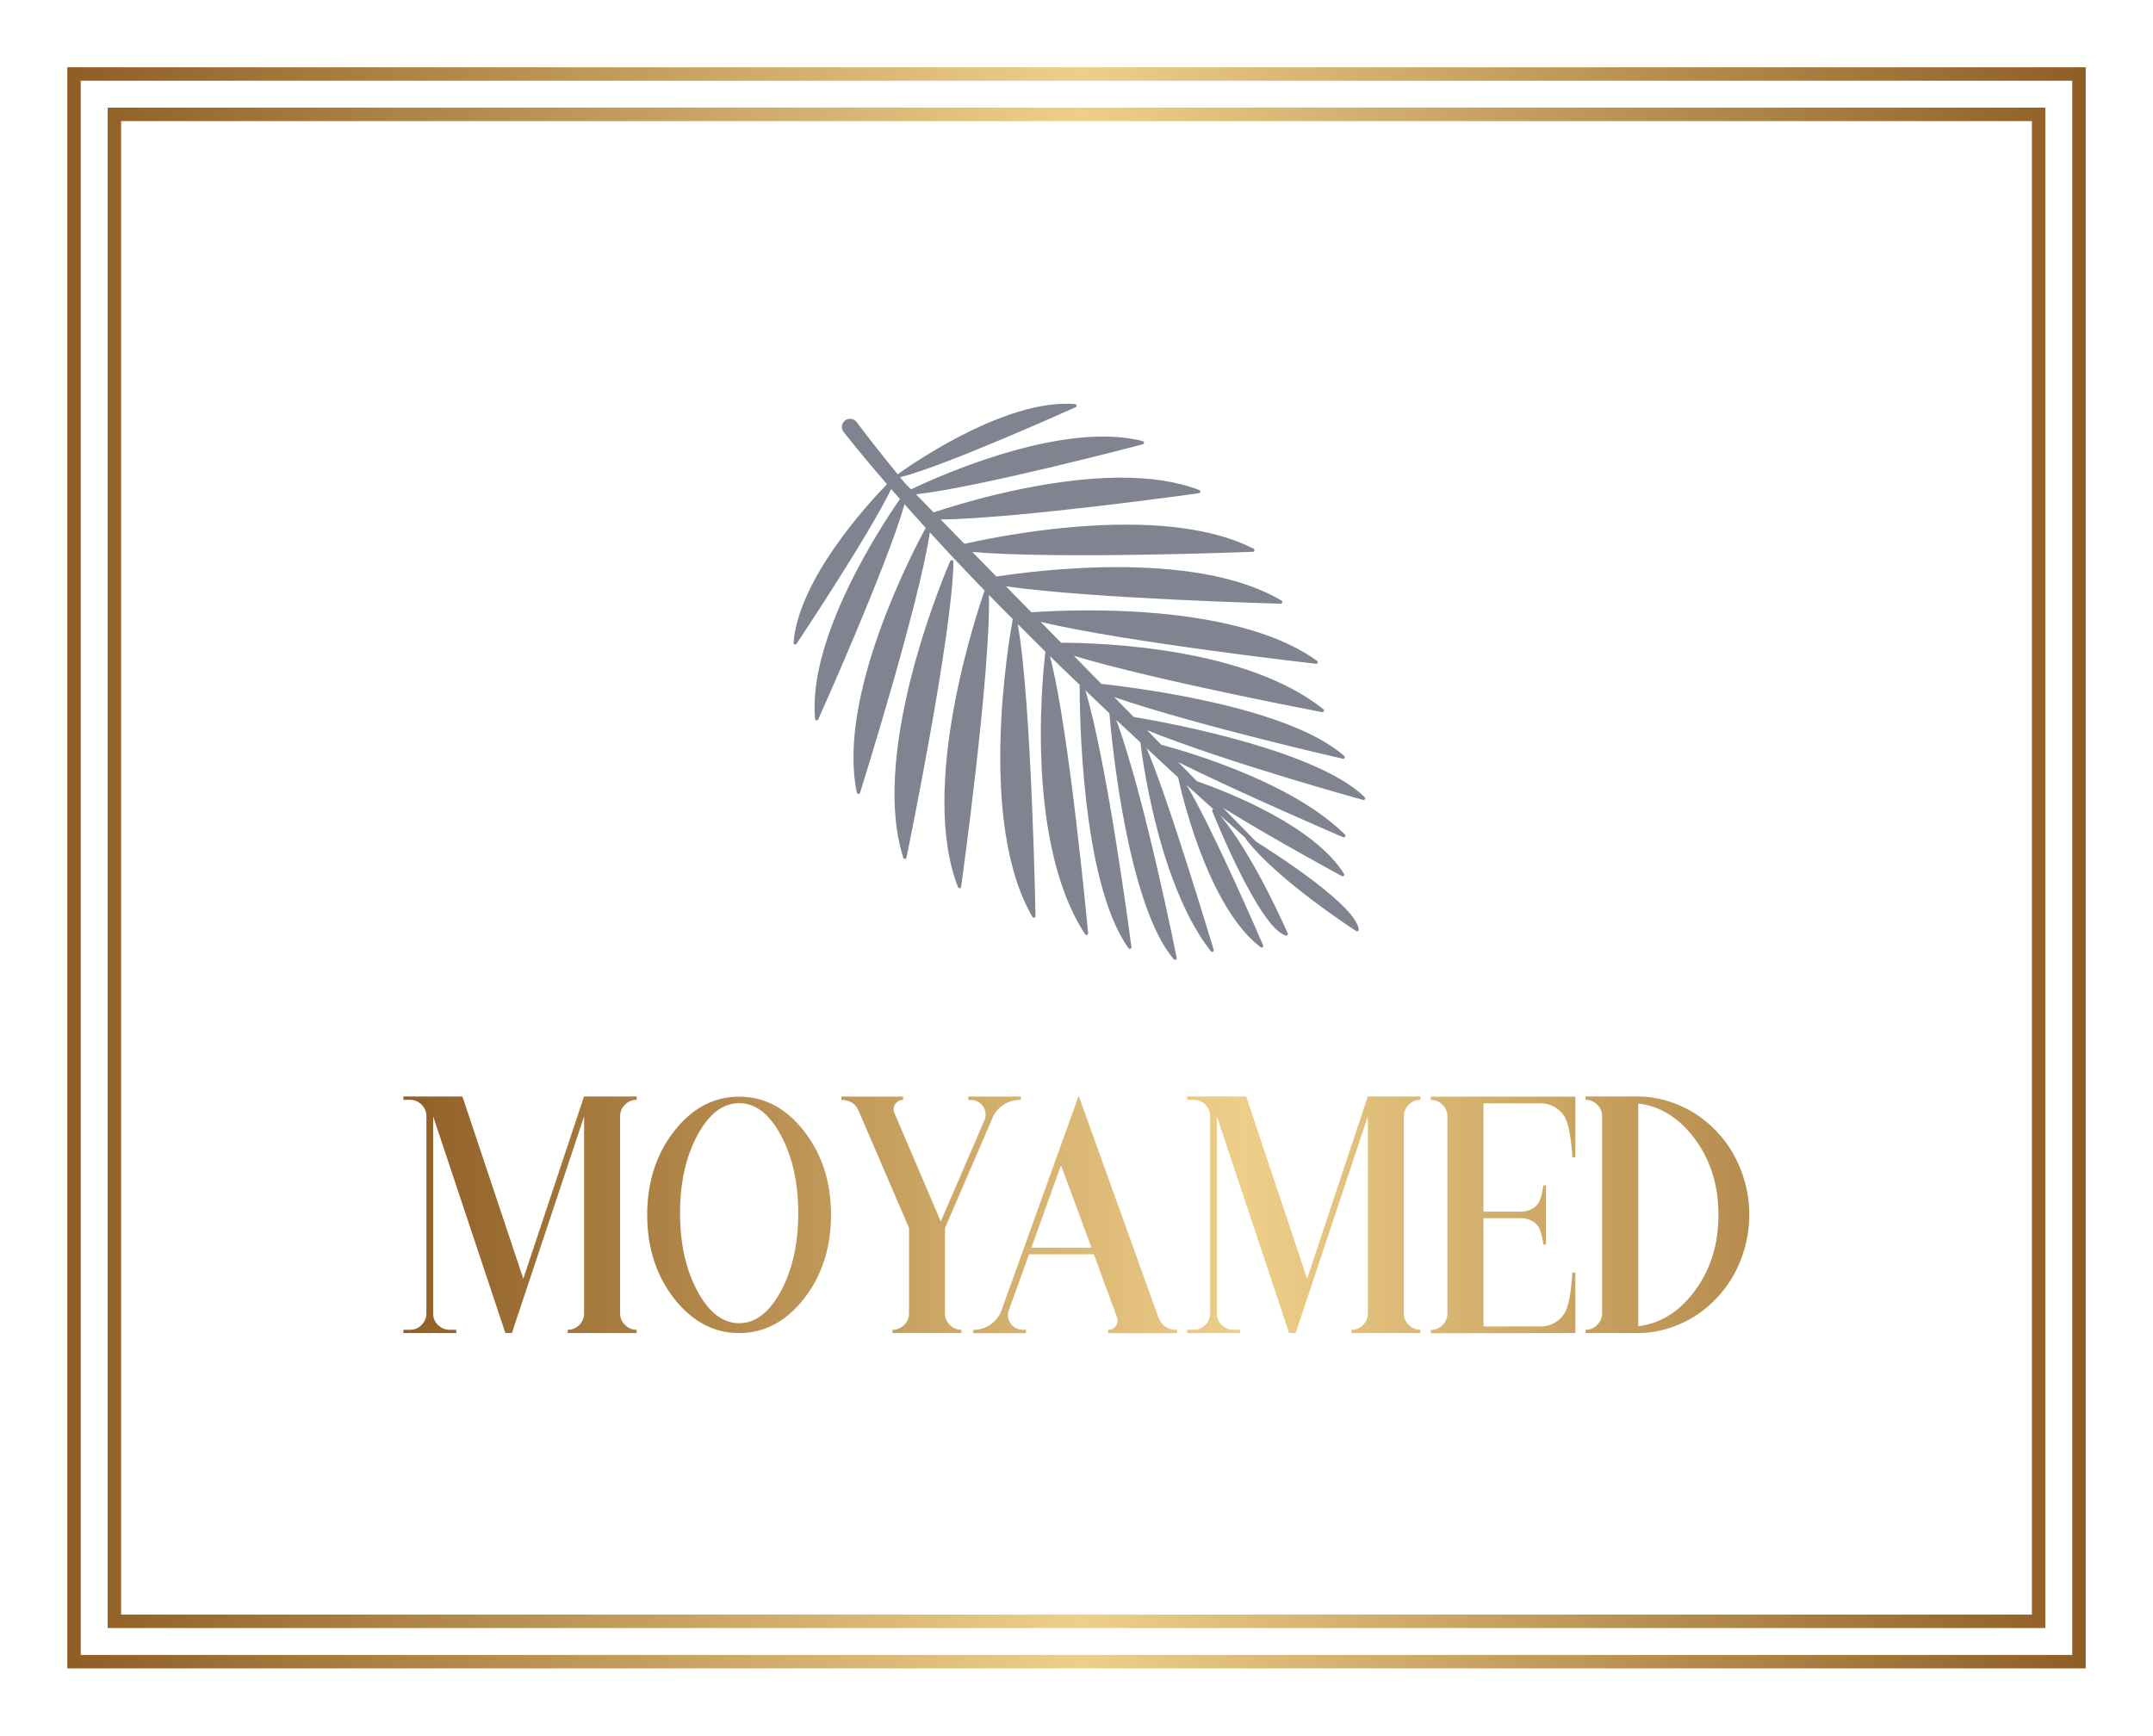
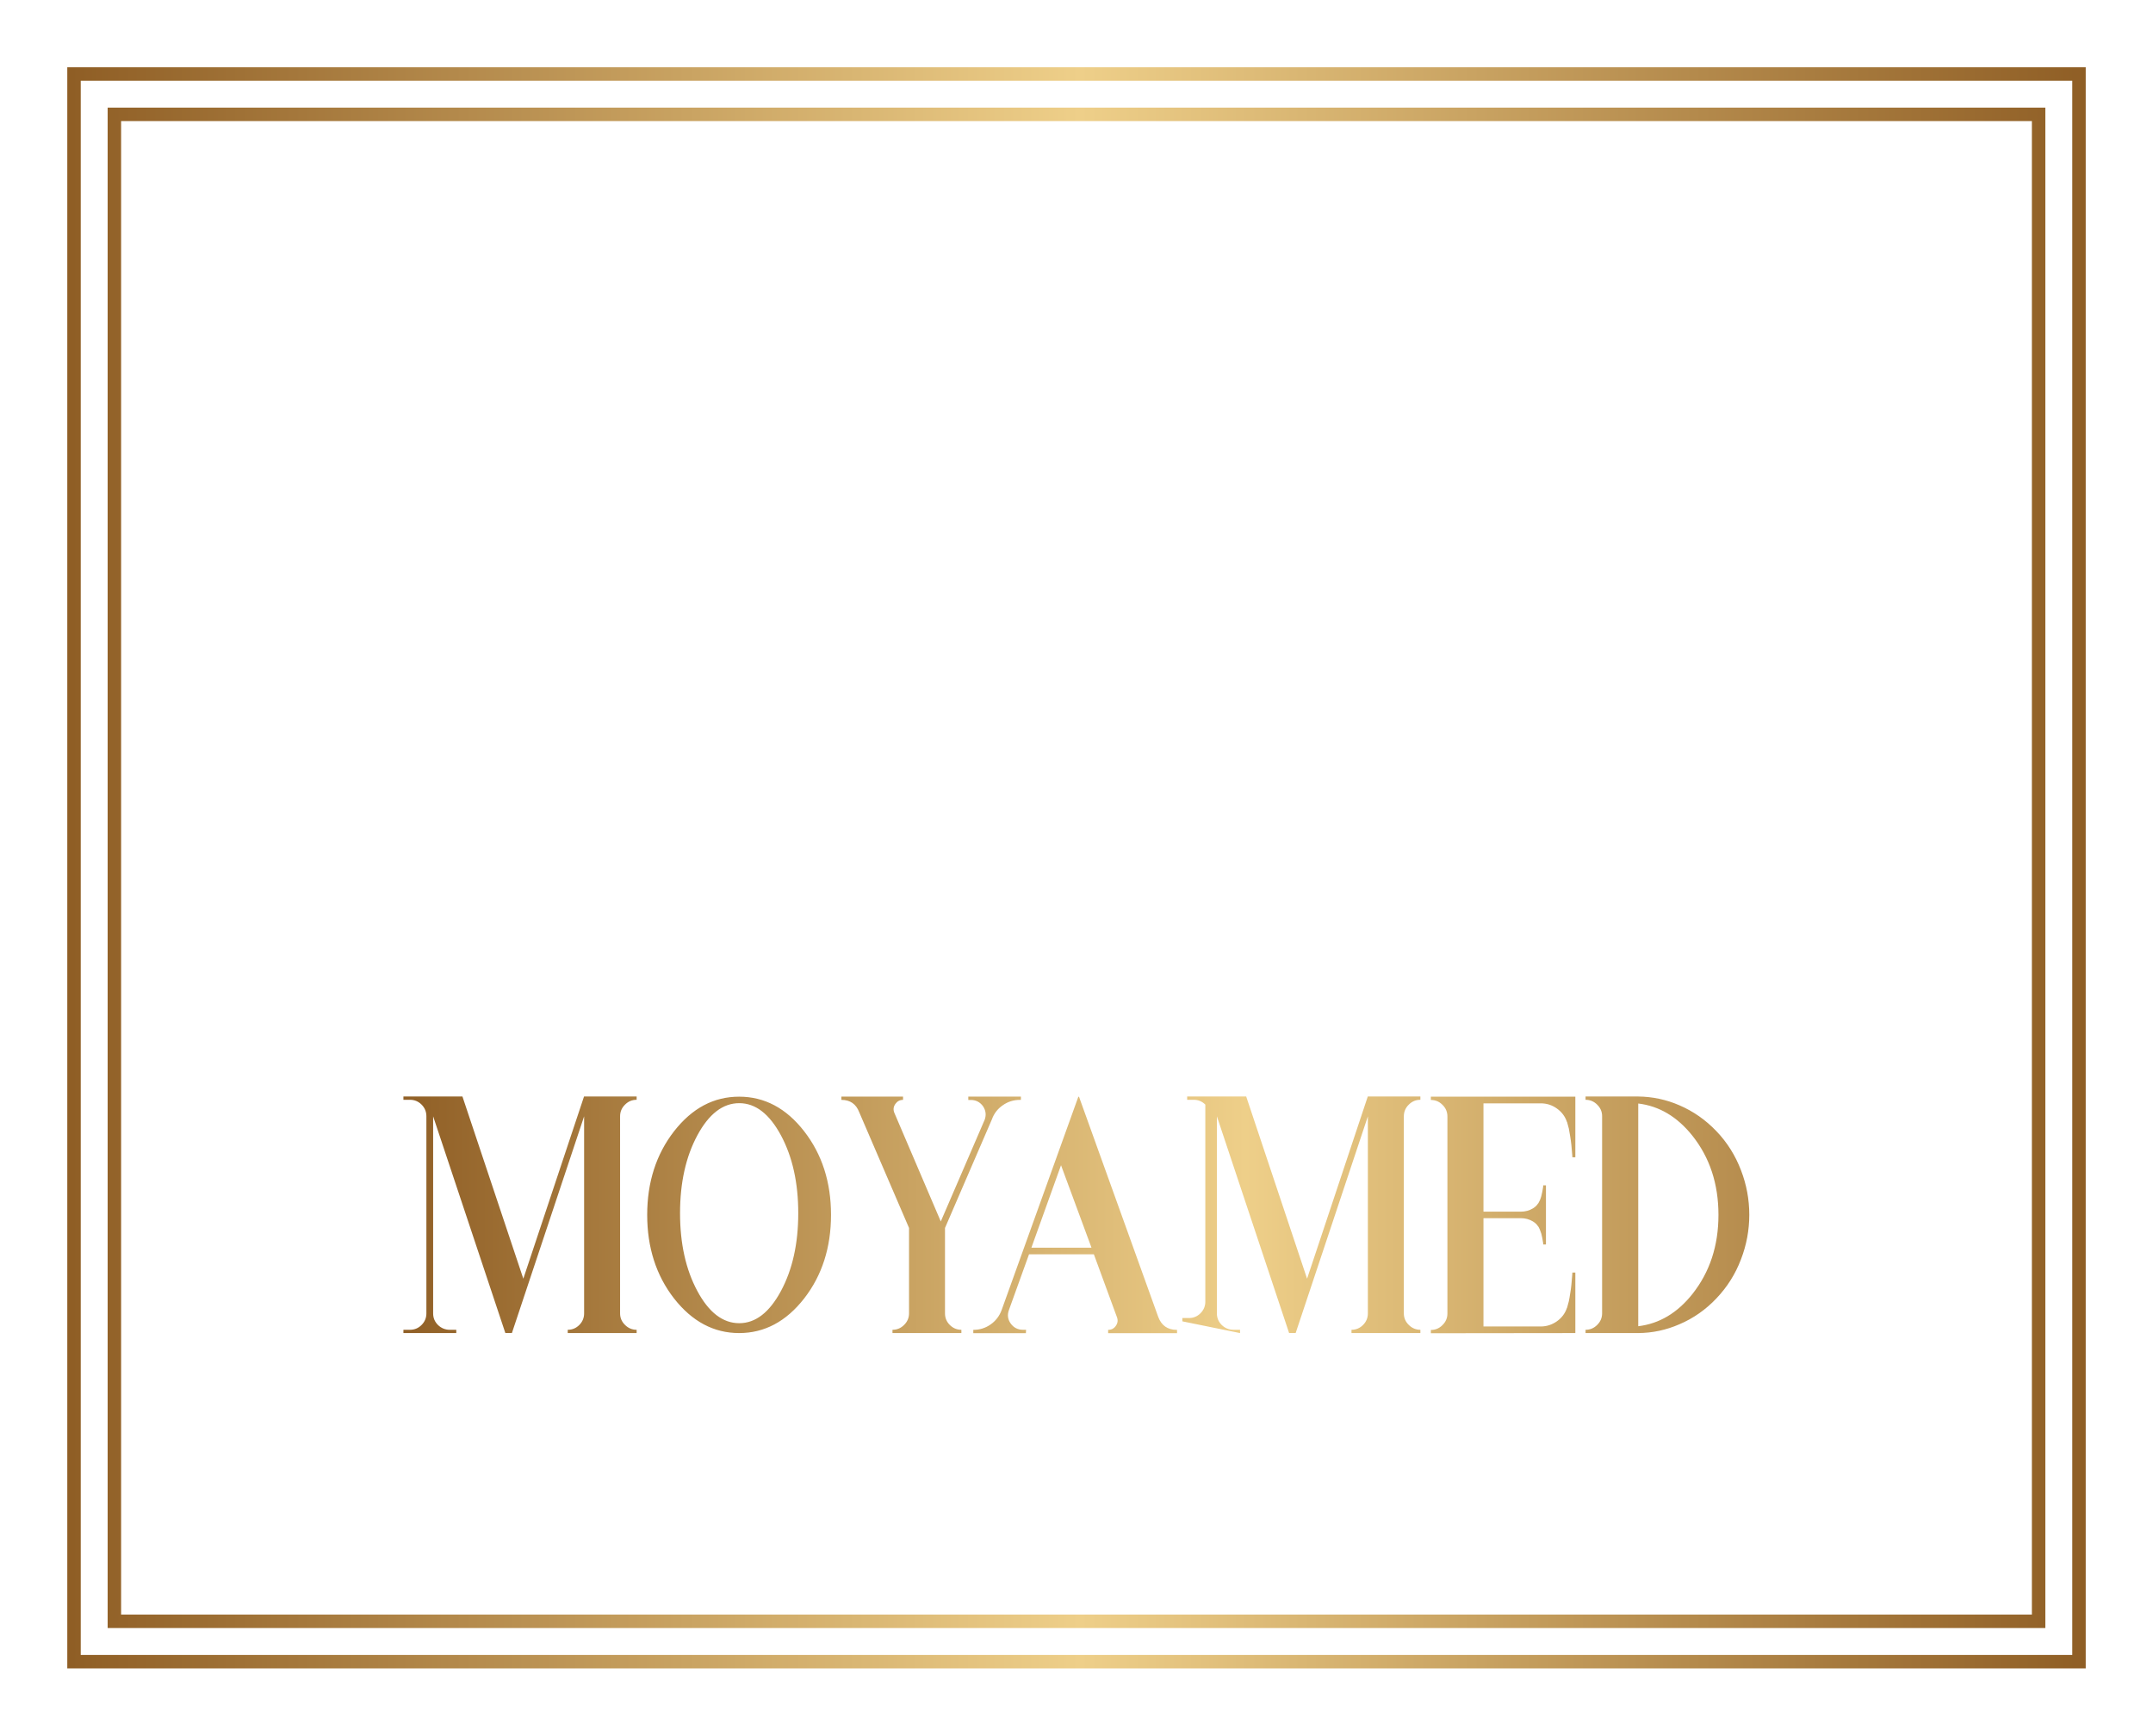
<svg xmlns="http://www.w3.org/2000/svg" id="Warstwa_1" x="0px" y="0px" width="3200px" height="2580px" viewBox="0 0 3200 2580" style="enable-background:new 0 0 3200 2580;" xml:space="preserve">
  <style type="text/css">	.st0{fill-rule:evenodd;clip-rule:evenodd;fill:url(#SVGID_1_);}	.st1{fill:#808491;}	.st2{fill:url(#SVGID_00000173853779048824065520000009923060312179300783_);}</style>
  <g>
    <g id="SvgjsG1082" transform="matrix(1,0,0,1,0,0)">
      <linearGradient id="SVGID_1_" gradientUnits="userSpaceOnUse" x1="639.787" y1="2249.639" x2="640.787" y2="2249.639" gradientTransform="matrix(3000 0 0 -2380 -1919260 5355430)">
        <stop offset="0" style="stop-color:#8F5E25" />
        <stop offset="0.501" style="stop-color:#EECF89" />
        <stop offset="1" style="stop-color:#8F5E25" />
      </linearGradient>
      <path class="st0" d="M100,100h3000v2380H100l0,0V100z M120,120h2960v2340H120l0,0V120z M160,160h2880v2260H160V160z M180,180h2840   v2220H160h20V180z" />
    </g>
    <g id="SvgjsG1083" transform="matrix(0.944,0,0,-0.944,103.278,138.583)">
      <g>
-         <path class="st1" d="M1389.1-735.2c0.2,0,0.4,0,0.6-0.1c1.2-0.3,2-1.3,2-2.5c-0.9-111.4-73.1-462.3-73.9-465.8    c-0.2-1.1-1.2-2-2.4-2c-1.1-0.1-2.2,0.7-2.6,1.8c-55.2,172.8,72.6,464.2,73.9,467.1C1387.2-735.7,1388.1-735.2,1389.1-735.2z" />
-         <path class="st1" d="M2039.3-1108.5c0.8-0.8,1-2.1,0.4-3.1c-0.6-1-1.8-1.5-2.9-1.2c-2.4,0.7-215.6,59.4-340.2,109.8l22.2-22.7    c59-16.1,210.5-63.2,289.4-141.6c0.9-0.9,1-2.2,0.3-3.3c-0.7-1-2-1.4-3.2-0.9c-2.1,0.9-165.8,71.3-259.7,118.3l29.4-30    c53.2-18.7,184.9-71.1,231.7-145.9c0.6-1,0.5-2.3-0.3-3.1c-0.8-0.8-2.1-1.1-3.1-0.5c-1.5,0.8-109.2,59.1-187.3,107.6l52.3-53.4    c39.5-24.8,157.3-101.5,161.6-138.3c0.1-1-0.4-1.9-1.2-2.5c-0.8-0.5-1.9-0.5-2.8,0c-1.2,0.8-123.8,79.8-173.6,144.8    c-0.4,0.5-0.5,1.1-0.5,1.7c-13.5,12-27,24-40.4,36c53.4-63.1,106.1-184.8,106.7-186.1c0.4-0.9,0.2-2-0.4-2.7    c-0.7-0.7-1.7-1.1-2.6-0.8c-41.9,12-112.7,188.2-115.7,195.7c-0.5,1.1,0,2.5,1,3.1c0.2,0.1,0.4,0.1,0.6,0.2    c-14.1,12.7-28.1,25.3-42.1,38c42.5-71.2,119.7-250.4,120.5-252.4c0.5-1.1,0.1-2.3-0.8-3c-0.9-0.7-2.2-0.7-3.1,0    c-88.4,67.1-129.5,265.2-129.9,267.2c0,0.1,0,0.2,0,0.3c-1.4,1.3-2.8,2.6-4.3,3.8c-15.3,14-30.4,28.2-45.6,42.4    c33.1-75.4,105-315,105.8-317.6c0.4-1.2-0.2-2.5-1.3-3c-1.1-0.6-2.4-0.3-3.2,0.7c-86.2,109.5-110.7,326.6-110.9,328.8    c0,0,0,0,0,0c-12.7,11.8-25.5,23.6-38.1,35.5c44.1-118.2,94.8-372.3,95.3-374.9c0.2-1.2-0.3-2.3-1.4-2.8s-2.3-0.2-3.1,0.6    c-73.9,86.4-98.4,349.7-101.5,387.4c-12.7,12-25.2,24.1-37.8,36.2c35-116.3,72.1-401.3,72.5-404.2c0.2-1.2-0.5-2.3-1.6-2.7    c-1.1-0.4-2.3-0.1-3,0.9c-75.8,104.8-77,382.5-76.9,414.7c-10.4,10-20.9,19.8-31.2,29.9c-5.3,5.1-10.5,10.3-15.7,15.4    c29.9-111.1,59.9-433.1,60.2-436.4c0.1-1.2-0.6-2.3-1.7-2.7c-1.1-0.4-2.3,0-3,1c-100.6,153.2-62.9,442-62.5,444.9c0,0,0,0,0,0    c-7.3,7.2-14.5,14.5-21.9,21.7c-7.3,7.2-14.5,14.6-21.8,21.9c21.8-119.8,28-456.5,28.1-459.9c0-1.2-0.8-2.2-1.9-2.5    c-1.1-0.3-2.3,0.2-2.9,1.2c-87.2,148.7-36.8,437.8-31,469c-4.9,4.9-9.9,9.8-14.7,14.7l-22.9,23.4    c3.2-120.8-43.2-456.2-43.7-459.7c-0.2-1.2-1.1-2.1-2.2-2.2c-1.1-0.2-2.3,0.5-2.7,1.6c-62.3,158.6,29.6,432,41.9,467.2    l-14.2,14.5l-43.1,45.5c-9.7,10.4-19.3,21-29,31.5c-16.5-112.4-108.9-407-109.9-410c-0.3-1.1-1.4-1.9-2.6-1.8    c-1.2,0-2.2,0.9-2.4,2c-31.8,150.5,87.3,378.2,108.4,416.9c-11.2,12.3-22.3,24.7-33.3,37.2c-28.7-99.9-134.9-336.4-136-338.9    c-0.5-1.1-1.6-1.7-2.8-1.5c-1.1,0.2-2,1.1-2.1,2.3c-11.6,128.2,103.8,303.4,133.6,346.3c-4.6,5.2-9.2,10.5-13.8,15.7    c-36.3-74.8-147.8-241.8-149-243.6c-0.6-1-1.9-1.4-3-1c-1.1,0.4-1.8,1.5-1.7,2.6c7.6,99.1,115.6,217.3,147.1,249.7    c-23.2,26.9-46.1,54.2-68.2,82.1c-0.1,0.1-0.2,0.2-0.2,0.3c-4.3,5.7-3.1,13.8,2.6,18c5.7,4.3,13.8,3.1,18-2.6l0.1-0.1    c20.9-27.8,42.6-55.1,64.6-82.1c13.2,9.6,155.8,111.1,265.1,111.1c4.8,0,9.6-0.2,14.2-0.6c1.2-0.1,2.1-1,2.3-2.1    c0.2-1.2-0.4-2.3-1.5-2.8c-2.1-0.9-204.8-92.4-276.4-110.3c2.3-2.8,4.5-5.6,6.8-8.3l10.5-10.7c37.7,18,182.4,83.1,302.3,83.1    c22,0,43.1-2.2,62.6-7.2c1.1-0.3,1.9-1.3,1.9-2.5c0-1.2-0.8-2.2-1.9-2.5c-2.7-0.7-254.2-67-357.1-78.8l27.8-28.4    c45.7,15.2,176.1,54.7,295.2,54.7c44.2,0,86.9-5.5,123.1-19.6c1.1-0.4,1.8-1.5,1.6-2.7c-0.1-1.2-1-2.1-2.2-2.2    c-3-0.4-283.1-39.8-406.7-41.4l37.5-38.3c40.8,9.2,146.4,30.2,254.5,30.2c72,0,145.1-9.4,200.7-37.9c1-0.5,1.6-1.7,1.3-2.9    c-0.2-1.1-1.2-2-2.4-2c-3.3-0.1-308.1-11.9-441.7-0.2l37.8-38.7c35.4,5.4,108.6,14.8,190,14.8c90.1,0,190.1-11.5,259.1-52.8    c1-0.6,1.5-1.8,1.2-2.9c-0.3-1.1-1.6-1.9-2.5-1.9c-3.3,0.1-296.2,7.9-432.7,27.4l40-40.9c18.5,1.3,50.7,3,90.5,3    c106.5,0,266.7-12.5,359.4-79.5c1-0.7,1.3-1.9,0.9-3c-0.4-1.1-1.5-1.7-2.7-1.6c-3.3,0.4-301.3,34.3-433.4,66l32.1-32.8    c72.9-0.3,294-9.3,412.9-104.7c0.9-0.7,1.2-2,0.7-3.1c-0.5-1.1-1.7-1.7-2.8-1.5c-2.9,0.6-260.7,49.5-390.7,88.7l43.3-44.2    c76.3-8.5,297.6-38.9,382.4-113.5c0.9-0.8,1.1-2.1,0.6-3.1c-0.5-1-1.7-1.6-2.9-1.3c-2.7,0.6-232.9,53.2-359.8,97.1l30.6-31.3    C1748.8-994.2,1966.7-1037.3,2039.3-1108.5z" />
-       </g>
+         </g>
    </g>
    <g id="SvgjsG1084" transform="matrix(1.255,0,0,1.255,48.284,137.951)">
      <linearGradient id="SVGID_00000067942047722843250010000001809086503526309295_" gradientUnits="userSpaceOnUse" x1="471.257" y1="1683.347" x2="472.257" y2="1683.347" gradientTransform="matrix(2000 0 0 -351.487 -942074.188 593003.125)">
        <stop offset="0" style="stop-color:#8F5E25" />
        <stop offset="0.5" style="stop-color:#EECF89" />
        <stop offset="1" style="stop-color:#8F5E25" />
      </linearGradient>
-       <path style="fill:url(#SVGID_00000067942047722843250010000001809086503526309295_);" d="M501.9,1469v-3.9h-7.8   c-5.3,0-10-1.9-13.9-5.7c-3.8-3.8-5.7-8.3-5.7-13.7v-233.4l85.5,256.6h7.8l85.5-256.6v233.4c0,5.3-1.9,9.9-5.7,13.7   c-3.8,3.8-8.3,5.7-13.7,5.7v3.9h81.6v-3.9c-5.3,0-9.9-1.9-13.7-5.7c-3.9-3.8-5.9-8.3-5.9-13.7v-233.4c0-5.5,2-10.1,5.9-13.9   c3.8-3.8,8.3-5.7,13.7-5.7v-3.9h-62.3l-71.9,215.8l-72.1-215.8h-69.9v3.9h7.8c5.3,0,9.9,1.9,13.7,5.7c3.8,3.8,5.7,8.4,5.7,13.9   v233.4c0,5.3-1.9,9.9-5.7,13.7c-3.8,3.8-8.3,5.7-13.7,5.7h-7.8v3.9L501.9,1469L501.9,1469z M787.4,1419.2   c-13.7-25.5-20.5-56.3-20.5-92.2s6.8-66.7,20.5-92.2c13.7-25.4,30.2-38.1,49.6-38.1c19.3,0,35.7,12.7,49.4,38.1   c13.7,25.5,20.5,56.2,20.5,92.2s-6.8,66.7-20.5,92.2c-13.7,25.4-30.1,38.1-49.4,38.1C817.6,1457.3,801,1444.6,787.4,1419.2z    M759.8,1230c-21.2,27.3-31.8,60.4-31.8,99s10.6,71.7,31.8,99c21.4,27.3,47.1,41,77.1,41s55.7-13.7,77-41   c21.2-27.3,31.8-60.4,31.8-99c0-38.7-10.6-71.7-31.8-99c-21.2-27.3-46.9-41-77-41S781.2,1202.6,759.8,1230L759.8,1230z    M1108.3,1192.9h2.9c6.1,0,10.9,2.5,14.5,7.4c3.4,5.1,4,10.4,2,16l-52,120.5l-55.1-128.9c-1.4-3.6-1-7.1,1.4-10.4   c2.2-3.1,5.2-4.7,9-4.7v-3.9h-73v3.9c10.4,0,17.4,4.9,21.1,14.6l59,137.1v101.2c0,5.3-2,9.9-5.9,13.7c-3.8,3.8-8.3,5.7-13.7,5.7   v3.9h81.6v-3.9c-5.3,0-9.9-1.9-13.7-5.7c-3.8-3.8-5.7-8.3-5.7-13.7v-101.2l55.5-128.5c2.5-7,6.8-12.6,12.9-16.8   c6.1-4.3,12.9-6.4,20.3-6.4h1.2v-3.9h-62.3L1108.3,1192.9L1108.3,1192.9z M1218.1,1270.2l36.1,97.7H1183L1218.1,1270.2z    M1176.7,1465.1h-3.7c-6.1,0-10.9-2.5-14.5-7.4c-3.5-4.9-4.2-10.3-2.1-16l23.8-66h76.8l27.3,74.4c1.4,3.6,1,7-1.2,10.2   c-2.2,3.3-5.3,4.9-9.2,4.9v3.9h81.6v-3.9h-0.2c-10.9,0-18.3-5.1-22.1-15.4l-93.8-260.7h-0.8l-90.8,252.5   c-2.6,7.2-7,12.9-13.1,17.2s-13,6.4-20.5,6.4v3.9h62.3L1176.7,1465.1L1176.7,1465.1z M1430.1,1469v-3.9h-7.8   c-5.3,0-10-1.9-13.9-5.7c-3.8-3.8-5.7-8.3-5.7-13.7v-233.4l85.5,256.6h7.8l85.5-256.6v233.4c0,5.3-1.9,9.9-5.7,13.7   c-3.8,3.8-8.3,5.7-13.7,5.7v3.9h81.6v-3.9c-5.3,0-9.9-1.9-13.7-5.7c-3.9-3.8-5.9-8.3-5.9-13.7v-233.4c0-5.5,2-10.1,5.9-13.9   c3.8-3.8,8.3-5.7,13.7-5.7v-3.9h-62.3l-71.9,215.8l-72.1-215.8h-69.9v3.9h7.8c5.3,0,9.9,1.9,13.7,5.7c3.8,3.8,5.7,8.4,5.7,13.9   v233.4c0,5.3-1.9,9.9-5.7,13.7c-3.8,3.8-8.3,5.7-13.7,5.7h-7.8v3.9L1430.1,1469L1430.1,1469z M1827.2,1469v-71.7h-3.5   c0,0.8-0.1,1.8-0.2,3.1c-0.3,4.2-0.6,8-1,11.5c-0.4,3.6-0.8,7-1.4,10.2c-0.5,3.4-1,6.4-1.6,9.2c-0.8,2.9-1.5,5.5-2.1,7.8h-0.2l0,0   l0,0v0.2l0,0c-2.2,6.5-6.2,11.8-11.9,15.8c-5.7,4-12.1,6.1-19.1,6.1h-67.8v-128.3h44.1c5.3,0,10.2,1.3,14.5,3.9   c2.7,1.7,4.8,3.6,6.1,5.9h0.2c0.7,1.2,1.3,2.5,2,4.1c0.5,1.3,1,2.8,1.6,4.5c0.4,1.7,0.8,3.5,1.2,5.3s0.7,3.8,1,5.9v1.6h3.3V1294   h-3.3v1.6c-0.3,2.1-0.6,4-1,5.9s-0.8,3.6-1.2,5.3c-0.5,1.7-1,3.3-1.6,4.7c-0.7,1.4-1.3,2.7-2,3.9h-0.2c-1.3,2.2-3.3,4.2-6.1,5.9   c-4.3,2.6-9.1,3.9-14.5,3.9h-44.1v-128.3h67.8c7,0,13.4,2,19.1,6.1c5.7,4,9.7,9.3,11.9,15.8c0.1,0.4,0.1,0.4,0,0   c-0.1-0.4-0.1-0.4,0,0c0.1,0.4,0.1,0.5,0,0.2h0.2c0.7,2.3,1.4,4.9,2.1,7.8c0.5,2.7,1,5.8,1.6,9.2c0.5,3.1,1,6.5,1.4,10.2   c0.4,3.5,0.7,7.4,1,11.5c0.1,1.3,0.2,2.3,0.2,3.1h3.5V1189h-171.1v3.9c5.3,0,9.9,1.9,13.7,5.7c3.9,3.8,5.9,8.4,5.9,13.9v233.4   c0,5.3-2,9.9-5.9,13.7c-3.8,3.8-8.3,5.7-13.7,5.7v3.9L1827.2,1469L1827.2,1469z M1901.7,1197.1c24.9,3,46.2,15.7,64.1,38.1   c20.6,25.9,30.9,57.2,30.9,93.8s-10.3,67.8-30.9,93.8c-17.8,22.4-39.2,35.1-64.1,38.1L1901.7,1197.1L1901.7,1197.1z M1892.1,1469   h3.9h2.7h2.9l0,0c16.9-0.1,33.2-3.6,48.8-10.4c16.5-7,31.2-17.3,43.9-30.7s22.5-28.8,29.1-46.3c6.5-16.9,9.8-34.5,9.8-52.7   c0-18.2-3.3-35.8-9.8-52.7c-6.6-17.4-16.3-32.9-29.1-46.3c-12.8-13.4-27.4-23.6-43.9-30.7c-15.6-6.8-31.9-10.2-48.8-10.4l0,0   h-62.3v3.9c5.3,0,9.9,1.9,13.7,5.7c3.9,3.8,5.9,8.3,5.9,13.7v233.4c0,5.5-2,10.1-5.9,13.9c-3.8,3.8-8.3,5.7-13.7,5.7v3.9   L1892.1,1469L1892.1,1469z" />
+       <path style="fill:url(#SVGID_00000067942047722843250010000001809086503526309295_);" d="M501.9,1469v-3.9h-7.8   c-5.3,0-10-1.9-13.9-5.7c-3.8-3.8-5.7-8.3-5.7-13.7v-233.4l85.5,256.6h7.8l85.5-256.6v233.4c0,5.3-1.9,9.9-5.7,13.7   c-3.8,3.8-8.3,5.7-13.7,5.7v3.9h81.6v-3.9c-5.3,0-9.9-1.9-13.7-5.7c-3.9-3.8-5.9-8.3-5.9-13.7v-233.4c0-5.5,2-10.1,5.9-13.9   c3.8-3.8,8.3-5.7,13.7-5.7v-3.9h-62.3l-71.9,215.8l-72.1-215.8h-69.9v3.9h7.8c5.3,0,9.9,1.9,13.7,5.7c3.8,3.8,5.7,8.4,5.7,13.9   v233.4c0,5.3-1.9,9.9-5.7,13.7c-3.8,3.8-8.3,5.7-13.7,5.7h-7.8v3.9L501.9,1469L501.9,1469z M787.4,1419.2   c-13.7-25.5-20.5-56.3-20.5-92.2s6.8-66.7,20.5-92.2c13.7-25.4,30.2-38.1,49.6-38.1c19.3,0,35.7,12.7,49.4,38.1   c13.7,25.5,20.5,56.2,20.5,92.2s-6.8,66.7-20.5,92.2c-13.7,25.4-30.1,38.1-49.4,38.1C817.6,1457.3,801,1444.6,787.4,1419.2z    M759.8,1230c-21.2,27.3-31.8,60.4-31.8,99s10.6,71.7,31.8,99c21.4,27.3,47.1,41,77.1,41s55.7-13.7,77-41   c21.2-27.3,31.8-60.4,31.8-99c0-38.7-10.6-71.7-31.8-99c-21.2-27.3-46.9-41-77-41S781.2,1202.6,759.8,1230L759.8,1230z    M1108.3,1192.9h2.9c6.1,0,10.9,2.5,14.5,7.4c3.4,5.1,4,10.4,2,16l-52,120.5l-55.1-128.9c-1.4-3.6-1-7.1,1.4-10.4   c2.2-3.1,5.2-4.7,9-4.7v-3.9h-73v3.9c10.4,0,17.4,4.9,21.1,14.6l59,137.1v101.2c0,5.3-2,9.9-5.9,13.7c-3.8,3.8-8.3,5.7-13.7,5.7   v3.9h81.6v-3.9c-5.3,0-9.9-1.9-13.7-5.7c-3.8-3.8-5.7-8.3-5.7-13.7v-101.2l55.5-128.5c2.5-7,6.8-12.6,12.9-16.8   c6.1-4.3,12.9-6.4,20.3-6.4h1.2v-3.9h-62.3L1108.3,1192.9L1108.3,1192.9z M1218.1,1270.2l36.1,97.7H1183L1218.1,1270.2z    M1176.7,1465.1h-3.7c-6.1,0-10.9-2.5-14.5-7.4c-3.5-4.9-4.2-10.3-2.1-16l23.8-66h76.8l27.3,74.4c1.4,3.6,1,7-1.2,10.2   c-2.2,3.3-5.3,4.9-9.2,4.9v3.9h81.6v-3.9h-0.2c-10.9,0-18.3-5.1-22.1-15.4l-93.8-260.7h-0.8l-90.8,252.5   c-2.6,7.2-7,12.9-13.1,17.2s-13,6.4-20.5,6.4v3.9h62.3L1176.7,1465.1L1176.7,1465.1z M1430.1,1469v-3.9h-7.8   c-5.3,0-10-1.9-13.9-5.7c-3.8-3.8-5.7-8.3-5.7-13.7v-233.4l85.5,256.6h7.8l85.5-256.6v233.4c0,5.3-1.9,9.9-5.7,13.7   c-3.8,3.8-8.3,5.7-13.7,5.7v3.9h81.6v-3.9c-5.3,0-9.9-1.9-13.7-5.7c-3.9-3.8-5.9-8.3-5.9-13.7v-233.4c0-5.5,2-10.1,5.9-13.9   c3.8-3.8,8.3-5.7,13.7-5.7v-3.9h-62.3l-71.9,215.8l-72.1-215.8h-69.9v3.9h7.8c5.3,0,9.9,1.9,13.7,5.7v233.4c0,5.3-1.9,9.9-5.7,13.7c-3.8,3.8-8.3,5.7-13.7,5.7h-7.8v3.9L1430.1,1469L1430.1,1469z M1827.2,1469v-71.7h-3.5   c0,0.8-0.1,1.8-0.2,3.1c-0.3,4.2-0.6,8-1,11.5c-0.4,3.6-0.8,7-1.4,10.2c-0.5,3.4-1,6.4-1.6,9.2c-0.8,2.9-1.5,5.5-2.1,7.8h-0.2l0,0   l0,0v0.2l0,0c-2.2,6.5-6.2,11.8-11.9,15.8c-5.7,4-12.1,6.1-19.1,6.1h-67.8v-128.3h44.1c5.3,0,10.2,1.3,14.5,3.9   c2.7,1.7,4.8,3.6,6.1,5.9h0.2c0.7,1.2,1.3,2.5,2,4.1c0.5,1.3,1,2.8,1.6,4.5c0.4,1.7,0.8,3.5,1.2,5.3s0.7,3.8,1,5.9v1.6h3.3V1294   h-3.3v1.6c-0.3,2.1-0.6,4-1,5.9s-0.8,3.6-1.2,5.3c-0.5,1.7-1,3.3-1.6,4.7c-0.7,1.4-1.3,2.7-2,3.9h-0.2c-1.3,2.2-3.3,4.2-6.1,5.9   c-4.3,2.6-9.1,3.9-14.5,3.9h-44.1v-128.3h67.8c7,0,13.4,2,19.1,6.1c5.7,4,9.7,9.3,11.9,15.8c0.1,0.4,0.1,0.4,0,0   c-0.1-0.4-0.1-0.4,0,0c0.1,0.4,0.1,0.5,0,0.2h0.2c0.7,2.3,1.4,4.9,2.1,7.8c0.5,2.7,1,5.8,1.6,9.2c0.5,3.1,1,6.5,1.4,10.2   c0.4,3.5,0.7,7.4,1,11.5c0.1,1.3,0.2,2.3,0.2,3.1h3.5V1189h-171.1v3.9c5.3,0,9.9,1.9,13.7,5.7c3.9,3.8,5.9,8.4,5.9,13.9v233.4   c0,5.3-2,9.9-5.9,13.7c-3.8,3.8-8.3,5.7-13.7,5.7v3.9L1827.2,1469L1827.2,1469z M1901.7,1197.1c24.9,3,46.2,15.7,64.1,38.1   c20.6,25.9,30.9,57.2,30.9,93.8s-10.3,67.8-30.9,93.8c-17.8,22.4-39.2,35.1-64.1,38.1L1901.7,1197.1L1901.7,1197.1z M1892.1,1469   h3.9h2.7h2.9l0,0c16.9-0.1,33.2-3.6,48.8-10.4c16.5-7,31.2-17.3,43.9-30.7s22.5-28.8,29.1-46.3c6.5-16.9,9.8-34.5,9.8-52.7   c0-18.2-3.3-35.8-9.8-52.7c-6.6-17.4-16.3-32.9-29.1-46.3c-12.8-13.4-27.4-23.6-43.9-30.7c-15.6-6.8-31.9-10.2-48.8-10.4l0,0   h-62.3v3.9c5.3,0,9.9,1.9,13.7,5.7c3.9,3.8,5.9,8.3,5.9,13.7v233.4c0,5.5-2,10.1-5.9,13.9c-3.8,3.8-8.3,5.7-13.7,5.7v3.9   L1892.1,1469L1892.1,1469z" />
    </g>
  </g>
</svg>